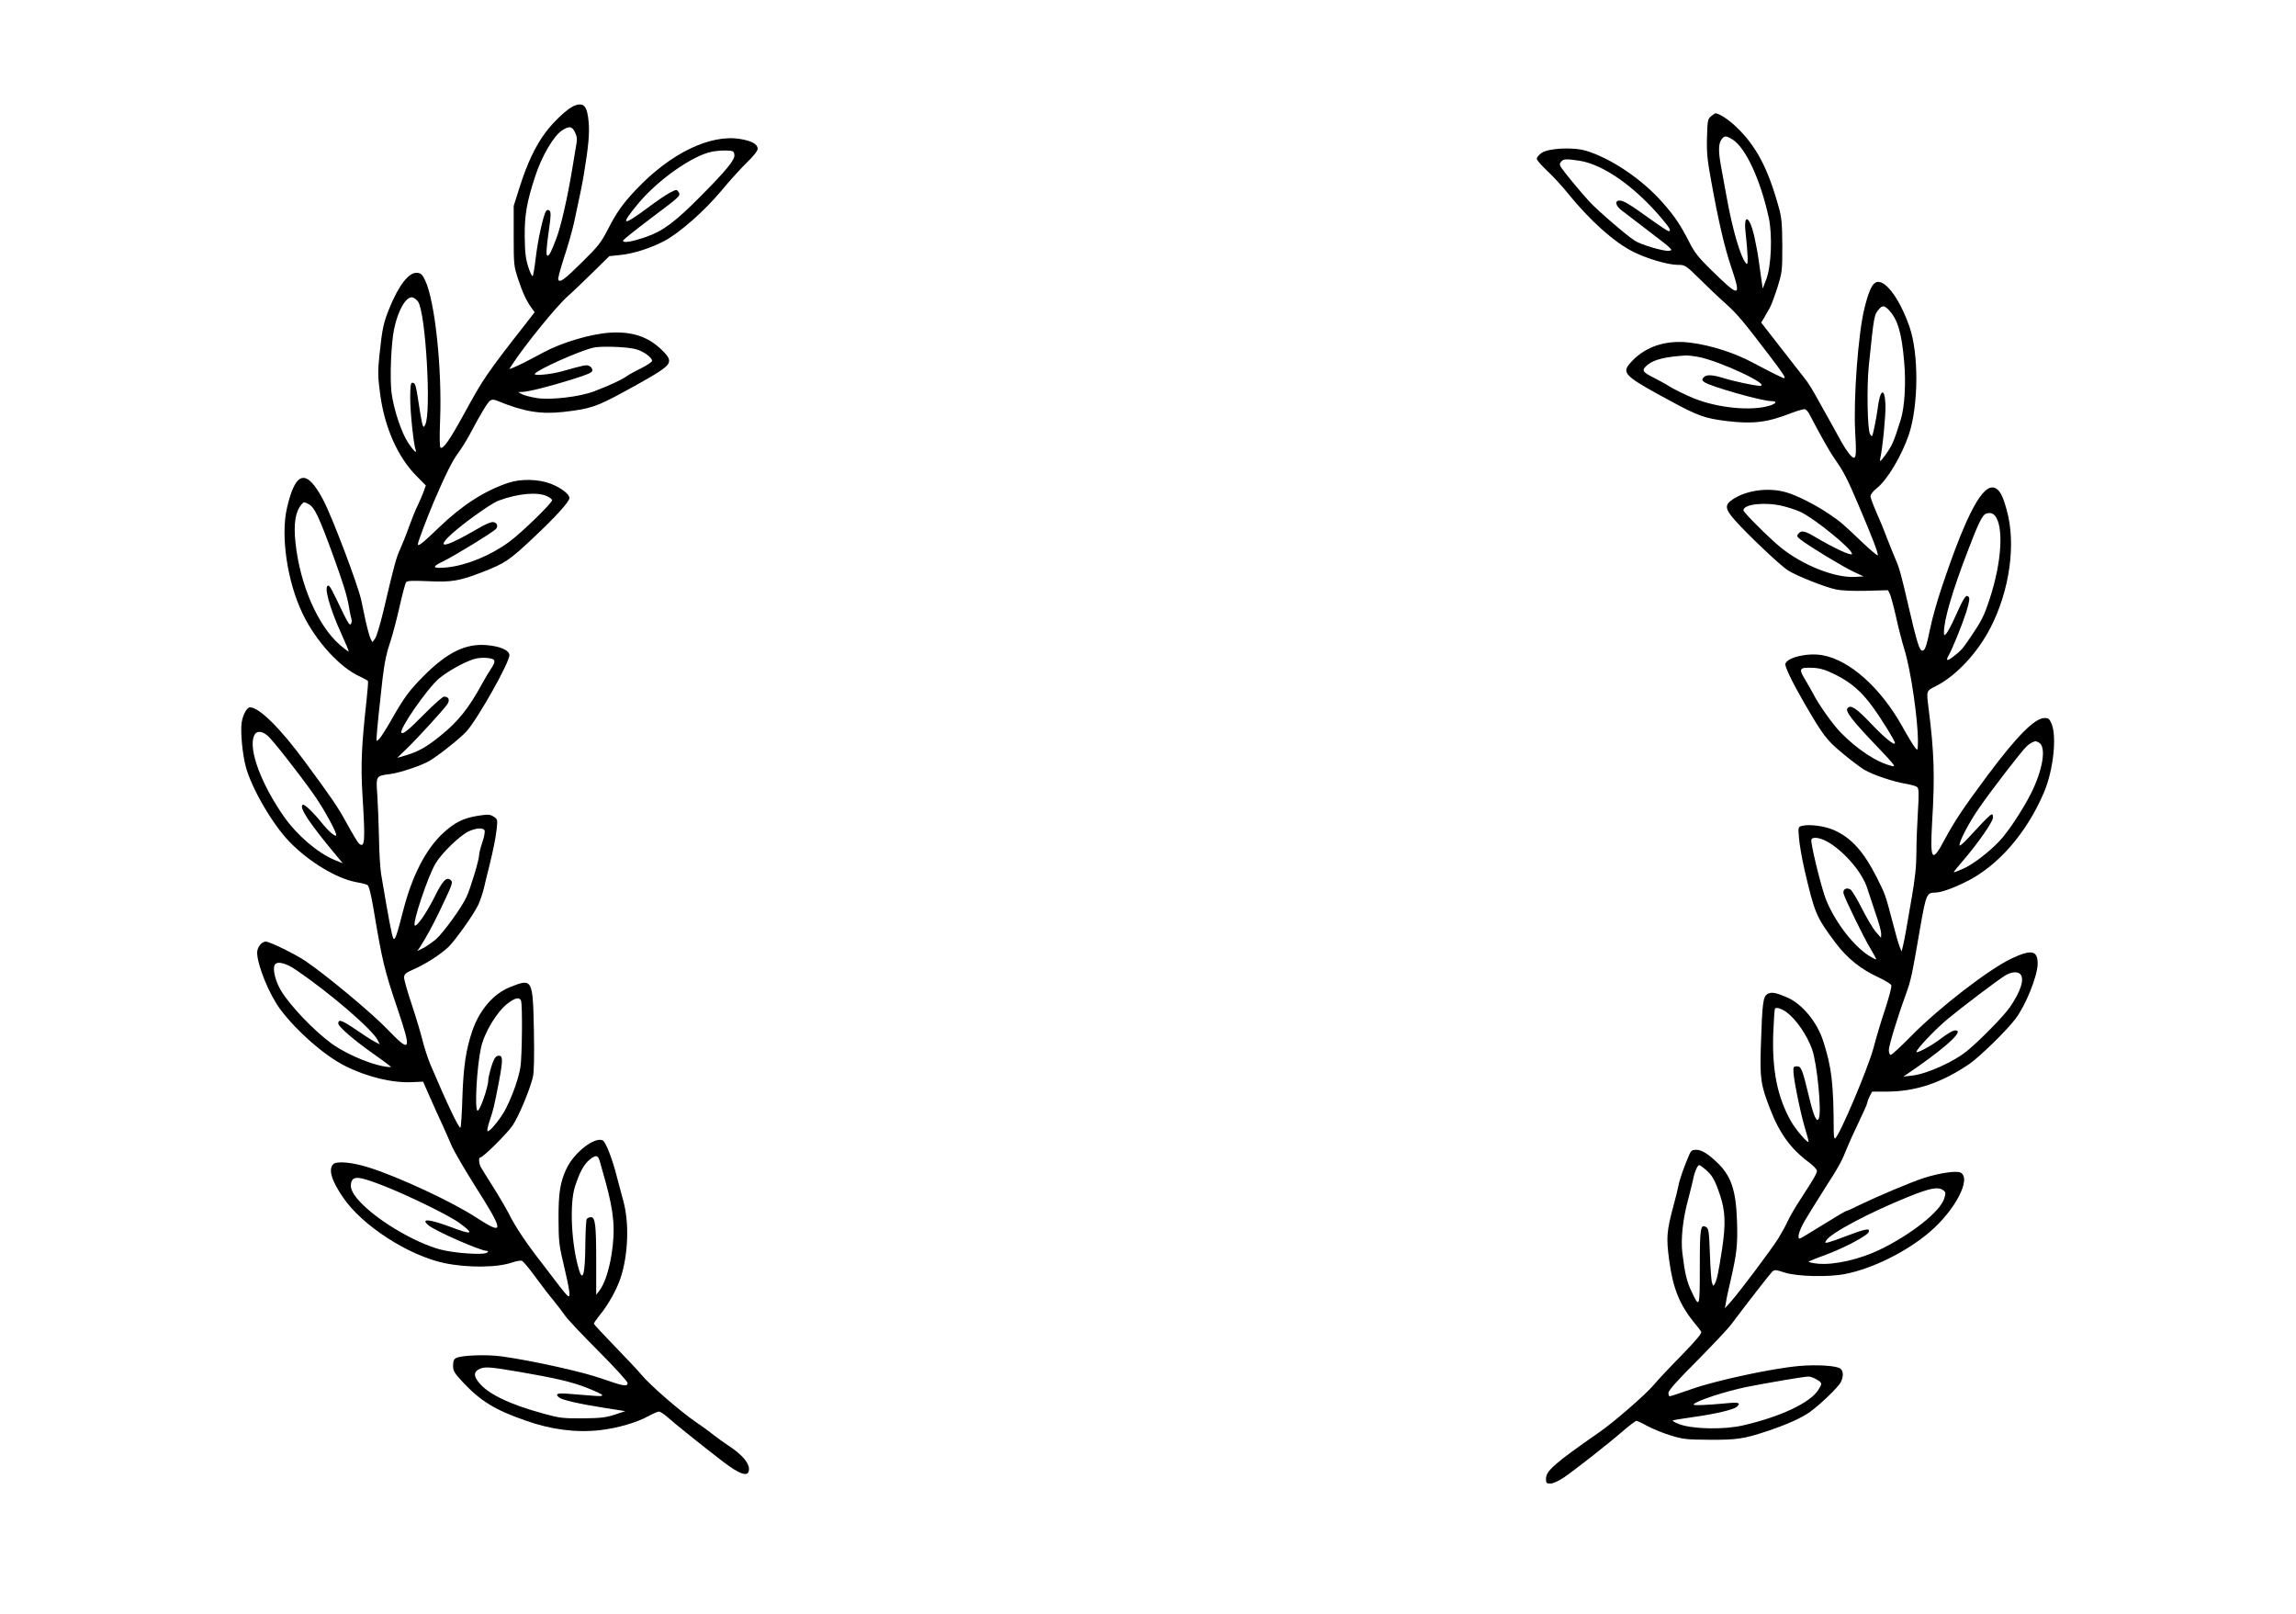
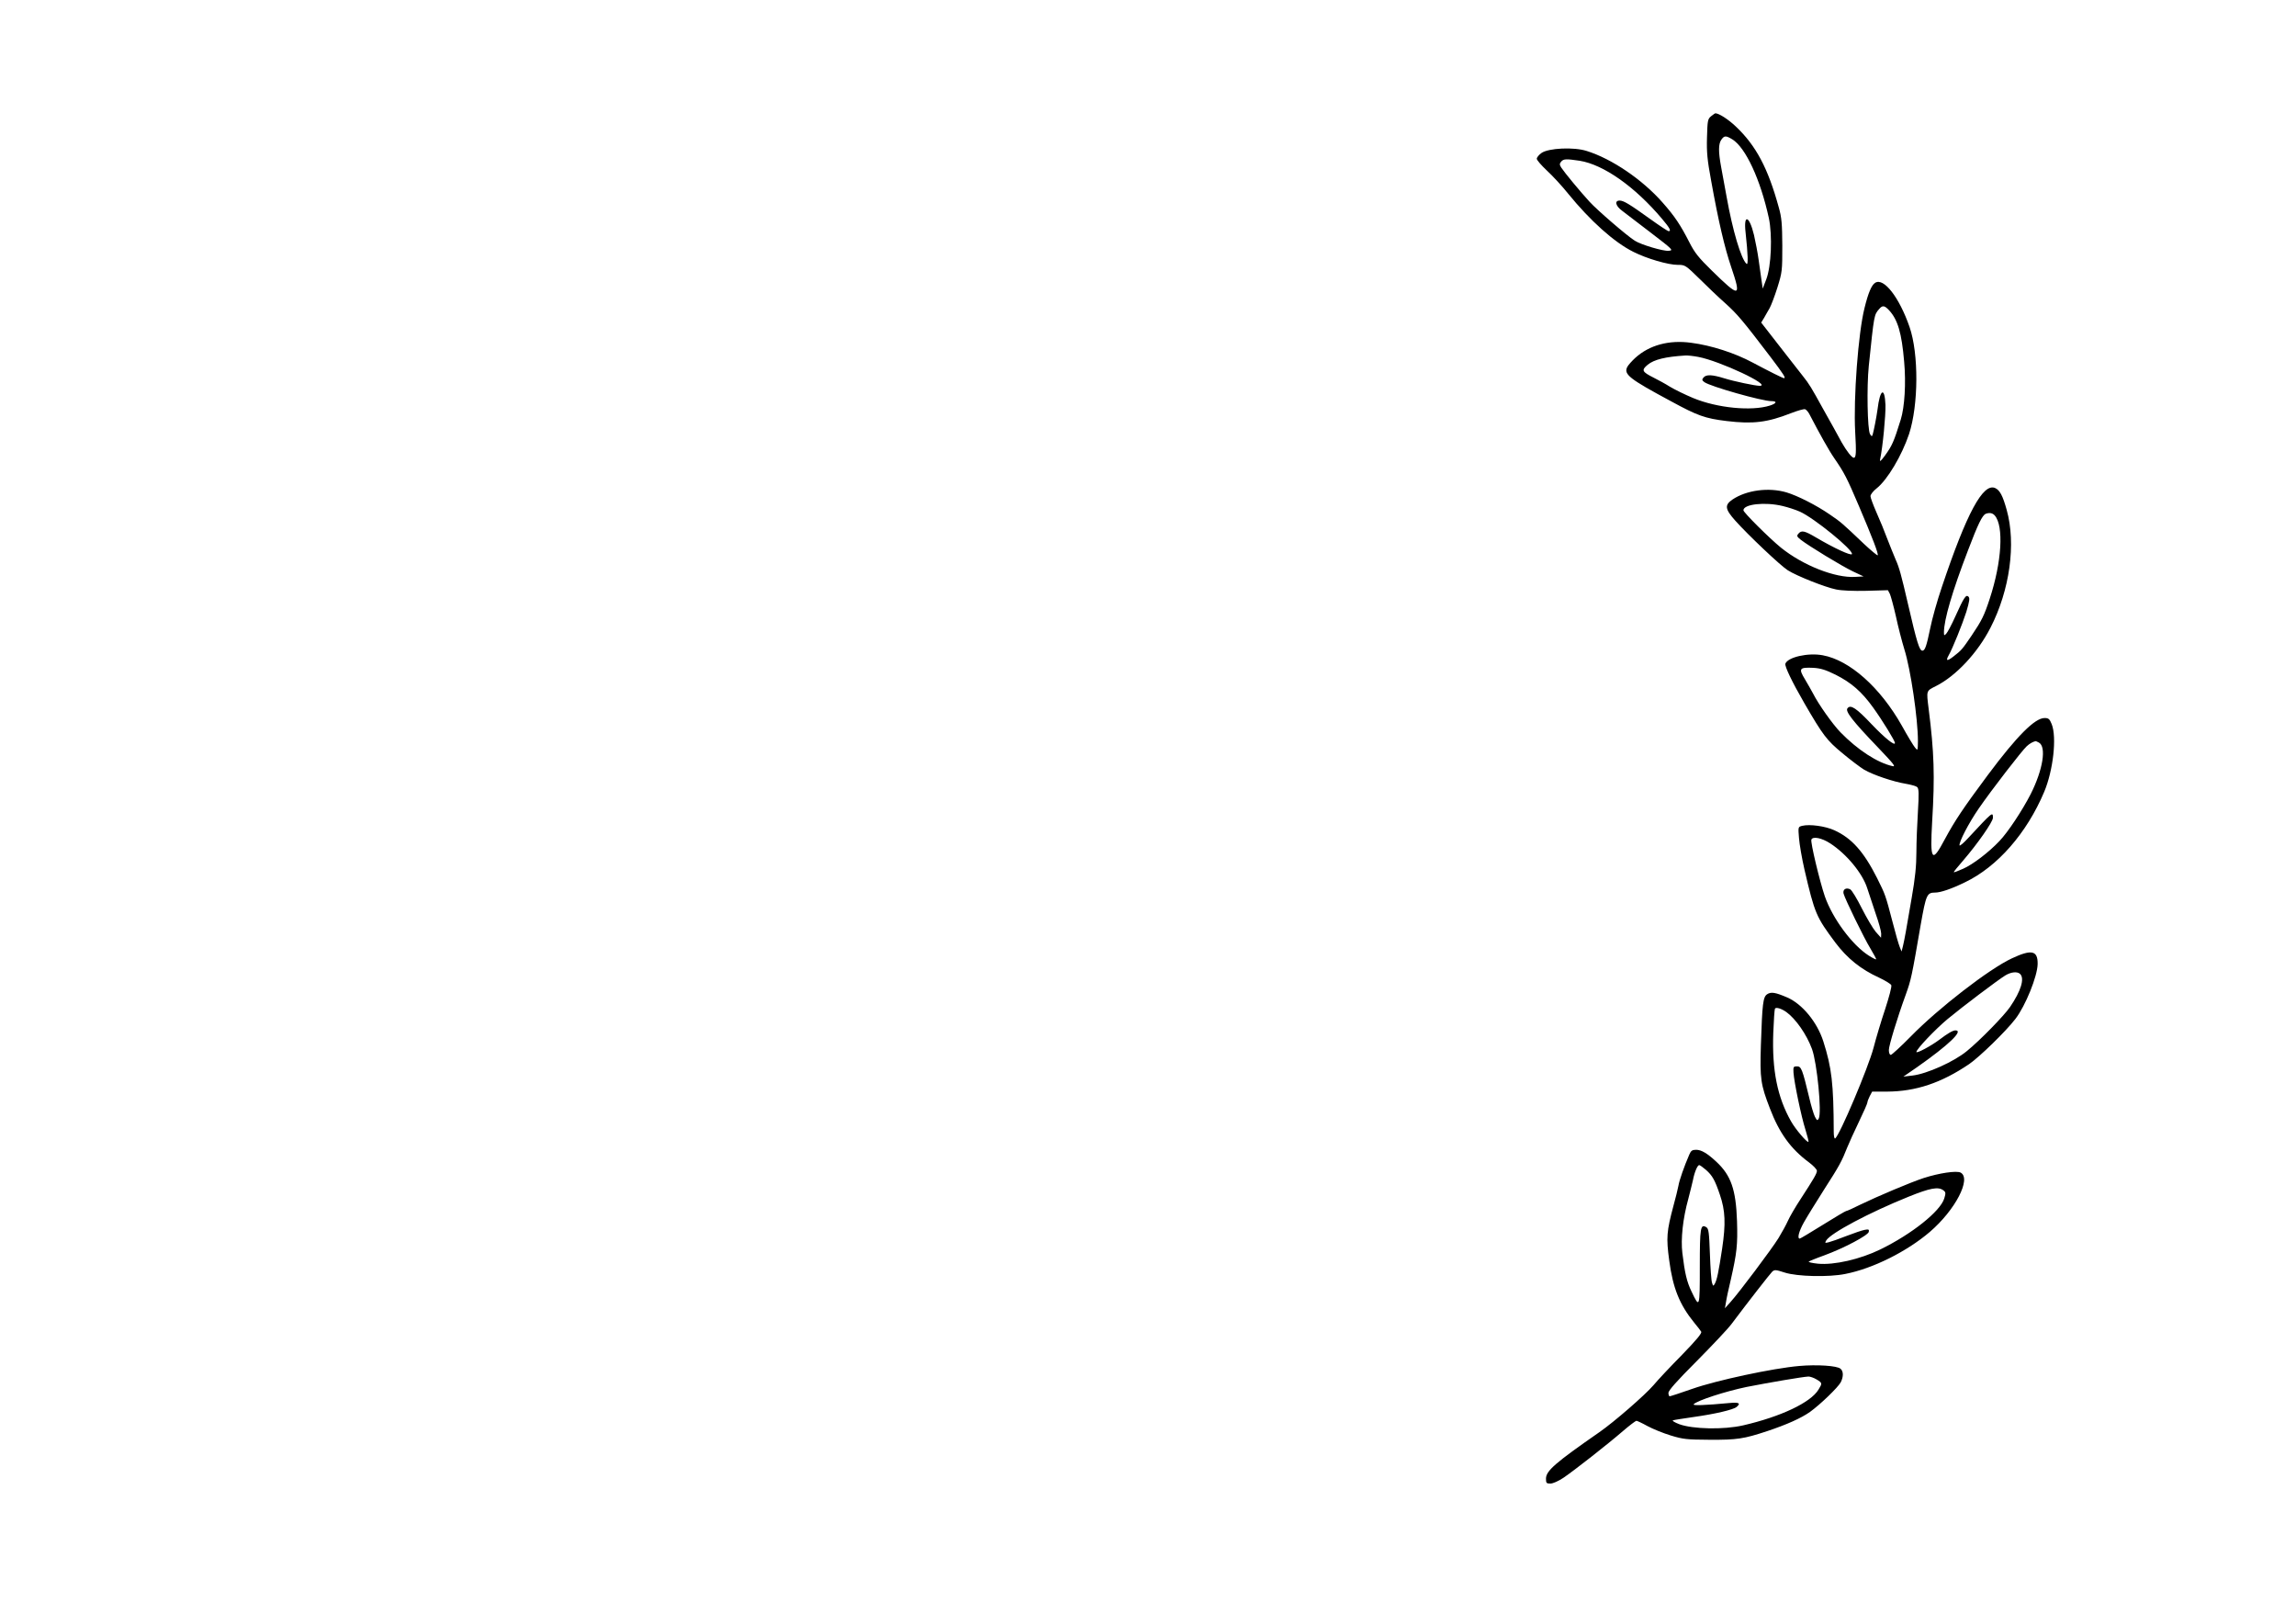
<svg xmlns="http://www.w3.org/2000/svg" version="1.0" width="1500pt" height="1054pt" viewBox="0 0 1500 1054" preserveAspectRatio="xMidYMid meet">
  <g transform="translate(0,1054) scale(0.1,-0.1)" fill="#000000" stroke="none">
-     <path d="M3751 9849 c-42 -17 -131 -99 -187 -174 -66 -88 -121 -204 -170 -360 l-38 -120 0 -195 c0 -187 1 -198 28 -280 30 -92 57 -148 89 -192 l20 -27 -44 -57 c-274 -350 -290 -374 -421 -614 -90 -164 -133 -225 -150 -214 -6 4 -7 74 -3 173 14 340 -33 785 -98 921 -18 37 -27 46 -52 48 -53 5 -119 -79 -181 -231 -39 -96 -47 -134 -65 -305 -11 -107 -11 -138 4 -252 29 -222 116 -418 241 -542 l58 -59 -17 -47 c-10 -26 -27 -65 -38 -87 -11 -22 -35 -80 -53 -130 -17 -49 -44 -117 -59 -150 -27 -59 -37 -95 -111 -409 -21 -87 -45 -168 -55 -179 l-16 -21 -12 22 c-6 12 -21 66 -33 119 -11 54 -24 114 -28 133 -22 101 -189 541 -247 652 -110 210 -182 195 -238 -49 -43 -183 2 -484 102 -691 86 -180 246 -355 377 -412 25 -12 47 -24 50 -28 2 -4 -2 -59 -9 -122 -33 -299 -39 -424 -27 -622 19 -305 16 -350 -23 -318 -7 6 -43 66 -80 133 -58 107 -101 169 -273 402 -162 220 -299 355 -359 355 -20 0 -46 -48 -54 -98 -9 -56 4 -204 26 -287 36 -140 176 -380 286 -493 128 -132 308 -240 437 -264 31 -5 64 -14 72 -18 10 -5 23 -55 41 -161 56 -335 70 -393 153 -639 98 -290 92 -304 -68 -138 -104 107 -391 346 -529 440 -66 45 -235 128 -261 128 -26 0 -56 -37 -56 -71 0 -82 80 -278 153 -374 108 -143 285 -298 419 -366 144 -73 312 -114 442 -107 l70 3 42 -95 c23 -52 58 -131 79 -175 20 -44 49 -109 64 -145 15 -36 83 -152 150 -259 198 -312 199 -334 10 -212 -156 102 -507 265 -698 325 -111 35 -211 44 -234 22 -33 -34 -12 -106 64 -217 124 -184 428 -380 662 -429 154 -32 349 -30 446 5 24 8 51 13 60 10 9 -3 48 -49 86 -102 39 -53 93 -124 121 -157 27 -34 62 -79 77 -101 15 -22 113 -126 217 -230 105 -105 190 -199 190 -208 0 -26 -27 -21 -167 28 -127 45 -461 119 -658 146 -96 13 -262 7 -295 -11 -15 -8 -20 -21 -20 -50 0 -34 8 -48 62 -106 117 -125 211 -183 410 -252 168 -60 333 -81 490 -63 112 13 240 50 315 92 29 16 60 29 68 29 9 0 34 -17 58 -38 40 -37 223 -183 354 -284 123 -95 179 -110 176 -49 -2 40 -50 94 -133 148 -30 20 -75 52 -99 71 -24 20 -74 56 -111 81 -99 67 -302 242 -357 309 -26 31 -108 118 -180 192 -73 75 -133 140 -133 144 0 5 16 28 35 52 58 70 113 169 139 246 51 154 58 365 17 508 -11 41 -29 109 -40 150 -30 120 -73 230 -93 241 -51 27 -187 -78 -237 -184 -42 -89 -53 -161 -52 -333 0 -128 4 -170 27 -265 47 -201 54 -246 34 -234 -6 4 -28 30 -50 58 -22 29 -76 99 -120 157 -106 136 -173 237 -217 325 -20 38 -66 117 -103 175 -37 58 -72 115 -79 127 -13 25 -15 63 -3 63 18 0 175 156 211 209 39 57 110 227 132 314 8 35 10 123 7 307 -7 337 -9 341 -155 283 -109 -43 -201 -150 -248 -288 -41 -122 -57 -229 -64 -427 -3 -108 -9 -199 -13 -203 -9 -9 -87 155 -198 416 -15 37 -38 107 -50 155 -12 49 -44 155 -71 236 -27 80 -49 158 -49 173 0 22 9 30 67 56 75 33 171 95 222 143 42 40 161 206 193 271 14 28 33 84 42 125 10 41 24 102 33 135 26 106 41 179 48 242 6 59 6 62 -20 79 -24 15 -35 16 -101 6 -99 -16 -155 -44 -234 -118 -109 -103 -197 -274 -254 -494 -45 -175 -56 -207 -67 -188 -9 16 -31 132 -79 418 -6 36 -13 142 -14 235 -2 94 -7 220 -11 281 -9 128 -10 126 83 138 65 8 209 57 259 87 63 38 197 145 240 191 74 82 287 460 281 501 -4 31 -60 55 -145 63 -140 13 -261 -46 -418 -204 -95 -97 -123 -135 -210 -287 -31 -55 -66 -109 -76 -120 -19 -19 -19 -19 -19 5 0 27 24 258 39 385 14 114 26 171 55 256 13 41 39 139 57 219 18 80 37 151 42 157 7 10 42 11 141 7 154 -8 207 1 354 58 150 58 177 76 332 221 151 142 240 240 240 264 0 25 -54 67 -121 93 -80 31 -196 34 -279 6 -157 -53 -301 -146 -453 -292 -106 -102 -137 -127 -137 -108 0 14 64 183 106 281 76 177 121 266 157 314 19 25 53 79 75 120 76 143 119 213 135 223 12 8 26 7 49 -3 166 -69 279 -88 425 -72 177 20 218 33 396 130 91 49 195 108 231 132 83 54 87 77 24 139 -92 91 -196 126 -343 117 -125 -8 -312 -63 -435 -129 -115 -62 -162 -85 -196 -99 l-27 -10 18 28 c85 130 287 379 364 448 31 27 105 98 164 156 l108 106 68 7 c83 7 203 45 291 92 99 52 262 196 370 325 52 63 127 146 167 185 46 44 73 79 73 92 0 30 -37 51 -113 64 -198 33 -458 -94 -682 -331 -87 -92 -126 -147 -183 -258 -45 -87 -64 -112 -167 -213 -117 -116 -149 -140 -158 -116 -3 7 15 73 39 147 25 74 53 175 64 224 46 212 52 244 65 320 29 175 37 262 31 334 -9 109 -32 135 -95 110z m6 -174 c14 -30 15 -44 5 -97 -6 -35 -16 -94 -22 -133 -32 -194 -75 -384 -106 -464 -33 -87 -46 -111 -56 -111 -12 0 -10 40 8 167 13 86 14 117 5 126 -8 8 -14 8 -22 0 -17 -17 -55 -186 -69 -308 -7 -60 -16 -114 -20 -118 -4 -4 -17 23 -29 60 -17 55 -22 94 -23 203 -1 136 14 223 68 387 42 130 119 262 173 299 49 33 68 31 88 -11z m1041 -147 c4 -31 -54 -102 -218 -267 -169 -171 -249 -230 -358 -268 -91 -32 -152 -42 -152 -25 0 5 80 69 178 143 206 155 201 150 182 179 -8 13 -15 12 -52 -8 -24 -12 -86 -54 -138 -93 -176 -131 -193 -126 -70 22 128 154 354 313 480 338 25 5 68 9 95 8 46 -2 50 -4 53 -29z m-2067 -958 c50 -68 88 -727 47 -804 -11 -20 -12 -20 -20 9 -4 17 -15 76 -23 133 -18 119 -22 132 -41 132 -11 0 -14 -22 -14 -103 0 -90 22 -299 35 -334 11 -31 -13 -8 -48 44 -45 68 -94 216 -109 327 -12 97 -3 324 17 418 25 122 78 212 119 206 10 -2 27 -14 37 -28z m1424 -311 c48 -13 105 -54 105 -75 0 -8 -31 -29 -69 -48 -39 -19 -83 -43 -98 -54 -32 -23 -116 -62 -212 -98 -92 -36 -285 -58 -374 -44 -38 6 -81 17 -96 25 l-26 14 25 1 c38 0 181 36 328 82 105 33 132 45 132 59 0 10 -8 23 -19 28 -19 10 -29 8 -186 -36 -70 -19 -180 -29 -171 -15 16 27 283 147 381 171 48 12 224 6 280 -10z m-579 -961 c15 -7 29 -18 31 -24 5 -15 -200 -215 -283 -275 -120 -88 -278 -152 -403 -165 -96 -9 -104 2 -29 38 72 34 331 193 349 214 16 20 4 44 -23 44 -13 0 -55 -18 -93 -41 -195 -114 -273 -138 -200 -61 62 65 274 220 332 242 126 47 256 59 319 28z m-1563 -49 c40 -18 69 -78 164 -339 67 -185 92 -266 103 -336 6 -35 13 -70 16 -78 3 -8 2 -22 -3 -31 -7 -12 -18 3 -49 66 -75 157 -89 184 -99 184 -32 0 7 -144 87 -319 27 -59 48 -110 46 -111 -2 -2 -29 18 -60 45 -142 125 -257 389 -287 660 -14 127 -2 206 37 253 18 20 15 20 45 6z m1210 -1016 c13 -8 8 -27 -16 -63 -13 -19 -39 -62 -57 -95 -86 -159 -158 -249 -274 -342 -89 -72 -144 -103 -226 -127 l-55 -16 60 58 c64 61 226 238 263 286 24 31 16 56 -17 56 -9 0 -65 -50 -126 -111 -108 -109 -141 -136 -152 -125 -19 19 169 290 246 355 62 52 187 119 243 130 39 8 92 5 111 -6z m-1475 -498 c32 -27 192 -230 299 -380 69 -97 159 -262 149 -272 -8 -8 -49 27 -91 79 -56 70 -117 128 -127 122 -27 -17 45 -124 231 -346 l31 -37 -56 23 c-107 44 -244 161 -328 281 -149 213 -233 437 -197 528 14 35 49 36 89 2z m1418 -620 c3 -8 -3 -43 -15 -77 -12 -34 -21 -72 -21 -84 0 -30 -56 -216 -82 -272 -32 -70 -152 -235 -200 -277 -24 -20 -61 -46 -82 -57 l-40 -20 18 26 c40 63 80 135 128 235 81 169 88 187 75 200 -29 29 -54 3 -115 -121 -48 -94 -108 -181 -122 -173 -18 11 86 324 136 406 41 69 161 184 218 210 50 22 95 24 102 4z m-1229 -912 c220 -150 493 -385 530 -456 l14 -28 -33 17 c-18 9 -75 46 -126 81 -90 61 -112 68 -112 38 0 -21 110 -115 239 -205 63 -44 110 -80 105 -80 -92 1 -278 75 -388 154 -115 84 -274 250 -332 349 -34 58 -52 131 -41 161 12 32 71 19 144 -31z m1467 -199 c10 -26 7 -364 -4 -434 -12 -72 -47 -173 -92 -265 -31 -64 -112 -164 -123 -153 -4 3 2 33 13 65 25 74 29 89 62 260 28 147 26 175 -10 166 -14 -4 -26 -24 -40 -70 -11 -36 -20 -75 -20 -87 0 -47 -57 -209 -71 -200 -19 12 -4 284 23 409 22 101 104 237 176 292 48 36 76 42 86 17z m515 -1051 c6 -21 22 -78 36 -128 57 -207 66 -315 40 -481 -18 -106 -44 -185 -77 -231 l-23 -30 0 216 c0 242 -6 291 -35 291 -10 0 -22 -6 -27 -12 -4 -7 -8 -80 -9 -163 -1 -194 -16 -254 -42 -167 -50 168 -62 431 -25 544 30 92 57 141 93 172 43 35 57 33 69 -11z m-1413 -158 c167 -66 431 -195 497 -244 99 -73 84 -79 -59 -25 -141 52 -198 57 -146 12 40 -36 341 -168 381 -168 11 0 12 -3 4 -11 -18 -18 -214 -5 -307 20 -154 41 -382 172 -502 289 -65 63 -90 108 -80 146 12 48 49 44 212 -19z m884 -1215 c244 -42 351 -67 450 -107 117 -47 123 -57 30 -49 -41 3 -110 9 -152 12 -77 7 -95 0 -65 -24 19 -16 128 -41 286 -66 l146 -23 -69 -23 c-59 -19 -92 -23 -210 -24 -129 -1 -151 2 -256 31 -224 61 -366 130 -424 206 -32 42 -31 66 4 84 36 18 65 16 260 -17z" />
    <path d="M11179 9781 c-22 -18 -24 -27 -27 -138 -3 -97 2 -148 27 -283 48 -267 88 -437 131 -564 68 -201 57 -203 -128 -22 -84 82 -111 116 -144 181 -58 114 -97 173 -177 263 -131 149 -331 285 -495 336 -84 27 -249 19 -295 -13 -17 -12 -31 -29 -31 -38 0 -9 30 -43 66 -77 37 -34 99 -101 139 -151 143 -176 301 -318 426 -380 87 -44 227 -85 290 -85 48 0 50 -1 143 -92 51 -51 128 -124 170 -161 75 -68 110 -108 294 -350 84 -111 101 -137 87 -137 -8 0 -90 41 -205 102 -116 62 -269 112 -401 129 -145 20 -273 -15 -365 -98 -23 -21 -47 -48 -53 -60 -24 -48 12 -77 288 -225 171 -93 220 -111 361 -128 173 -21 267 -9 420 51 44 17 86 29 93 26 8 -3 21 -18 29 -34 66 -127 128 -238 163 -288 64 -93 81 -126 159 -309 89 -209 130 -315 123 -323 -3 -2 -43 31 -89 74 -144 137 -151 143 -223 192 -88 61 -213 124 -284 145 -116 34 -261 15 -353 -47 -52 -36 -49 -62 19 -138 82 -92 295 -294 343 -324 58 -37 245 -111 315 -125 36 -8 114 -11 199 -9 l140 4 13 -25 c6 -14 24 -79 39 -145 14 -66 39 -163 55 -215 42 -133 89 -457 89 -600 -1 -64 -1 -65 -19 -43 -10 12 -49 76 -86 143 -141 250 -341 428 -517 460 -95 18 -228 -12 -244 -55 -6 -15 43 -118 124 -258 122 -210 146 -242 249 -327 54 -45 118 -93 141 -107 58 -34 191 -79 271 -92 36 -6 71 -16 77 -23 10 -10 11 -44 4 -158 -5 -80 -10 -200 -10 -266 0 -89 -8 -169 -31 -300 -37 -216 -46 -268 -57 -314 l-9 -35 -12 30 c-7 17 -28 89 -46 160 -48 183 -47 179 -102 290 -87 172 -165 260 -279 312 -59 27 -161 41 -210 29 -27 -7 -27 -7 -21 -80 3 -40 19 -133 36 -207 67 -287 76 -307 201 -475 78 -104 168 -176 287 -230 40 -19 76 -41 79 -49 4 -9 -15 -79 -40 -156 -26 -77 -60 -191 -76 -253 -34 -129 -222 -574 -251 -592 -5 -3 -9 16 -9 43 -1 316 -13 418 -68 591 -40 125 -137 244 -236 287 -77 33 -105 38 -131 21 -27 -18 -32 -60 -41 -333 -7 -220 -1 -258 59 -413 62 -162 136 -264 255 -352 28 -21 52 -46 52 -55 0 -18 -19 -50 -106 -184 -35 -53 -72 -117 -83 -142 -11 -25 -39 -76 -62 -114 -47 -75 -257 -355 -314 -418 l-36 -40 7 40 c3 22 17 87 31 145 40 177 46 228 41 385 -7 205 -39 297 -134 386 -60 56 -99 79 -133 79 -26 0 -34 -6 -45 -32 -33 -76 -65 -167 -71 -204 -4 -21 -18 -79 -32 -129 -45 -168 -48 -209 -28 -357 24 -182 68 -290 164 -408 21 -25 41 -51 45 -58 6 -10 -32 -55 -125 -151 -74 -75 -158 -164 -187 -199 -56 -65 -256 -239 -354 -307 -288 -200 -348 -252 -348 -303 0 -29 3 -32 29 -32 17 0 52 16 84 37 71 48 287 217 390 306 43 37 83 67 88 67 4 0 37 -15 71 -34 35 -19 104 -47 153 -62 82 -25 105 -27 255 -28 177 -1 223 6 374 56 129 43 223 85 281 126 68 49 184 161 201 194 18 36 18 72 -2 88 -23 20 -155 28 -269 18 -174 -15 -541 -94 -698 -149 -77 -27 -144 -49 -149 -49 -4 0 -8 10 -8 22 0 16 55 78 185 208 101 102 204 211 227 242 111 148 251 327 266 342 16 14 23 13 82 -6 81 -26 287 -31 395 -9 180 35 402 146 552 274 167 143 274 349 202 388 -27 14 -141 -3 -243 -36 -85 -28 -298 -118 -414 -174 -45 -23 -86 -41 -91 -41 -4 0 -72 -40 -152 -90 -79 -49 -147 -90 -151 -90 -18 0 -6 47 27 106 19 34 79 131 133 216 99 154 114 182 150 273 11 28 45 102 76 167 31 64 56 121 56 128 0 6 7 24 15 40 l16 30 97 0 c188 1 354 56 537 180 68 47 240 214 302 295 66 86 143 277 145 357 2 90 -39 99 -169 38 -148 -69 -479 -325 -658 -508 -66 -67 -126 -122 -132 -122 -8 0 -13 13 -13 32 0 28 54 207 111 363 34 95 38 111 98 460 34 191 40 205 93 205 36 0 107 24 195 67 213 102 404 321 518 591 59 141 83 356 49 442 -14 34 -20 40 -47 40 -63 0 -180 -117 -371 -373 -162 -218 -214 -296 -280 -418 -85 -161 -98 -143 -83 116 18 296 13 452 -23 735 -15 122 -17 116 48 149 131 66 272 217 356 381 126 245 168 548 106 769 -26 94 -45 129 -75 143 -79 36 -186 -161 -349 -647 -30 -88 -64 -209 -76 -270 -24 -116 -34 -145 -51 -145 -19 0 -36 53 -94 305 -44 190 -57 238 -81 291 -14 33 -39 95 -56 139 -16 44 -47 119 -69 168 -21 48 -39 96 -39 106 0 11 18 34 40 51 71 56 165 215 212 355 62 190 64 524 3 700 -67 193 -168 323 -224 288 -24 -14 -46 -67 -70 -165 -41 -162 -73 -590 -61 -808 8 -139 6 -170 -9 -170 -13 0 -47 44 -79 100 -16 30 -40 73 -52 95 -13 22 -44 78 -70 125 -78 141 -88 159 -135 218 -25 31 -95 122 -157 201 l-112 144 19 31 c9 17 26 45 36 63 10 18 33 78 51 135 31 100 32 108 32 273 -1 143 -4 183 -23 250 -70 255 -148 403 -280 528 -49 47 -111 87 -135 87 -2 0 -14 -9 -27 -19z m138 -151 c87 -53 184 -262 239 -514 24 -113 16 -316 -17 -401 l-23 -60 -8 55 c-4 30 -13 91 -19 135 -6 44 -20 116 -30 160 -31 128 -69 140 -55 17 16 -148 18 -217 6 -205 -36 33 -91 219 -130 438 -12 66 -28 154 -36 196 -18 98 -18 149 2 177 19 27 30 27 71 2z m-997 -140 c156 -25 361 -169 538 -379 51 -60 62 -81 43 -81 -5 0 -58 35 -118 78 -139 100 -176 122 -202 122 -35 0 -26 -36 17 -67 20 -16 105 -80 187 -143 145 -111 149 -115 117 -118 -35 -4 -182 40 -222 66 -51 32 -247 201 -295 254 -60 65 -164 191 -185 223 -12 19 -12 26 -1 39 16 19 33 19 121 6z m2022 -977 c56 -61 82 -147 98 -335 13 -141 3 -297 -22 -378 -46 -148 -57 -171 -103 -235 -28 -38 -36 -44 -32 -25 17 77 37 288 35 355 -5 122 -36 104 -52 -30 -7 -51 -24 -138 -32 -165 -4 -12 -8 -11 -17 5 -17 29 -22 309 -8 445 35 337 34 333 69 373 21 24 34 22 64 -10z m-1248 -304 c141 -26 487 -189 402 -189 -29 0 -167 29 -231 49 -81 25 -118 26 -136 5 -11 -14 -10 -18 6 -30 38 -28 376 -124 438 -124 39 0 34 -15 -10 -29 -120 -38 -344 -16 -501 49 -53 22 -122 56 -152 74 -30 19 -78 45 -106 59 -77 39 -82 49 -39 85 42 34 116 52 246 60 14 1 51 -3 83 -9z m552 -974 c34 -8 84 -24 113 -37 92 -41 349 -250 340 -277 -5 -13 -117 39 -234 108 -76 45 -96 49 -116 25 -12 -14 -10 -19 15 -39 51 -40 269 -173 341 -207 l70 -33 -55 -3 c-131 -8 -341 75 -485 191 -75 61 -245 230 -245 244 0 40 140 56 256 28z m1386 -62 c60 -69 46 -304 -33 -544 -36 -110 -52 -142 -118 -240 -62 -91 -66 -96 -119 -137 -41 -32 -52 -30 -32 6 27 47 91 207 116 285 21 70 24 91 14 100 -16 16 -30 -6 -86 -130 -24 -54 -51 -104 -59 -112 -13 -14 -15 -13 -15 9 0 81 54 267 157 535 65 171 93 229 116 239 24 9 44 6 59 -11z m-1040 -1040 c103 -52 170 -110 245 -214 60 -83 143 -218 143 -232 0 -21 -66 32 -152 122 -100 106 -138 131 -158 105 -17 -19 33 -83 197 -254 105 -110 121 -130 97 -124 -99 22 -228 106 -340 221 -50 51 -143 182 -179 253 -10 19 -34 61 -53 93 -43 71 -37 79 55 75 48 -3 80 -13 145 -45z m1328 -443 c51 -27 27 -178 -54 -338 -54 -105 -148 -248 -204 -306 -69 -73 -174 -153 -236 -180 -33 -15 -60 -25 -62 -23 -2 1 26 36 62 77 93 108 193 251 194 278 0 42 -2 40 -161 -131 -29 -32 -55 -54 -57 -49 -6 19 60 147 126 242 81 118 282 378 313 406 20 18 38 28 57 33 2 1 12 -4 22 -9z m-1364 -658 c108 -70 212 -196 243 -294 11 -35 36 -109 55 -166 20 -56 36 -115 36 -130 l-1 -27 -34 38 c-18 21 -59 90 -91 153 -32 64 -66 120 -76 125 -27 14 -50 0 -44 -27 10 -37 132 -288 176 -360 22 -37 39 -68 37 -70 -2 -2 -24 9 -49 25 -108 69 -235 241 -286 386 -34 100 -95 354 -88 371 9 23 68 11 122 -24z m1242 -854 c30 -30 5 -111 -66 -215 -39 -57 -195 -217 -282 -288 -83 -69 -261 -149 -355 -160 l-60 -7 90 62 c205 144 306 240 250 240 -17 0 -51 -20 -105 -61 -53 -40 -150 -92 -150 -80 0 18 122 147 205 216 94 78 327 254 376 284 38 23 79 27 97 9z m-1528 -248 c61 -44 133 -146 168 -242 33 -90 65 -416 44 -454 -9 -15 -11 -14 -25 12 -8 16 -25 72 -37 124 -45 187 -52 205 -80 205 -23 0 -25 -3 -23 -40 4 -63 51 -289 78 -373 13 -42 22 -78 20 -80 -8 -8 -85 82 -114 134 -89 157 -125 333 -116 578 3 81 8 152 11 158 7 11 41 1 74 -22z m-525 -1031 c42 -37 59 -67 91 -162 36 -105 39 -190 15 -352 -24 -158 -34 -204 -48 -230 -10 -17 -11 -16 -18 6 -5 13 -11 98 -14 188 -5 140 -8 165 -23 175 -39 24 -43 -2 -43 -259 0 -268 -1 -273 -54 -161 -31 64 -44 120 -60 252 -11 91 3 224 39 354 11 41 24 96 30 121 10 53 30 99 41 99 5 0 24 -14 44 -31z m1550 -133 c17 -12 18 -18 7 -54 -26 -84 -211 -232 -418 -333 -131 -64 -301 -103 -407 -93 -38 4 -65 10 -60 14 4 3 49 22 100 40 131 48 287 131 292 154 3 16 -1 18 -27 13 -17 -3 -70 -21 -119 -40 -48 -19 -100 -37 -116 -41 -25 -6 -26 -5 -16 12 31 49 279 181 539 286 139 56 192 66 225 42z m-827 -1236 c38 -23 38 -25 12 -67 -51 -84 -245 -176 -492 -233 -126 -29 -329 -25 -418 8 -31 12 -48 23 -40 25 8 3 70 12 137 22 136 19 256 47 278 65 30 25 16 32 -47 26 -160 -15 -243 -18 -233 -8 24 25 207 84 346 113 148 29 364 66 404 68 11 0 35 -8 53 -19z" />
  </g>
</svg>